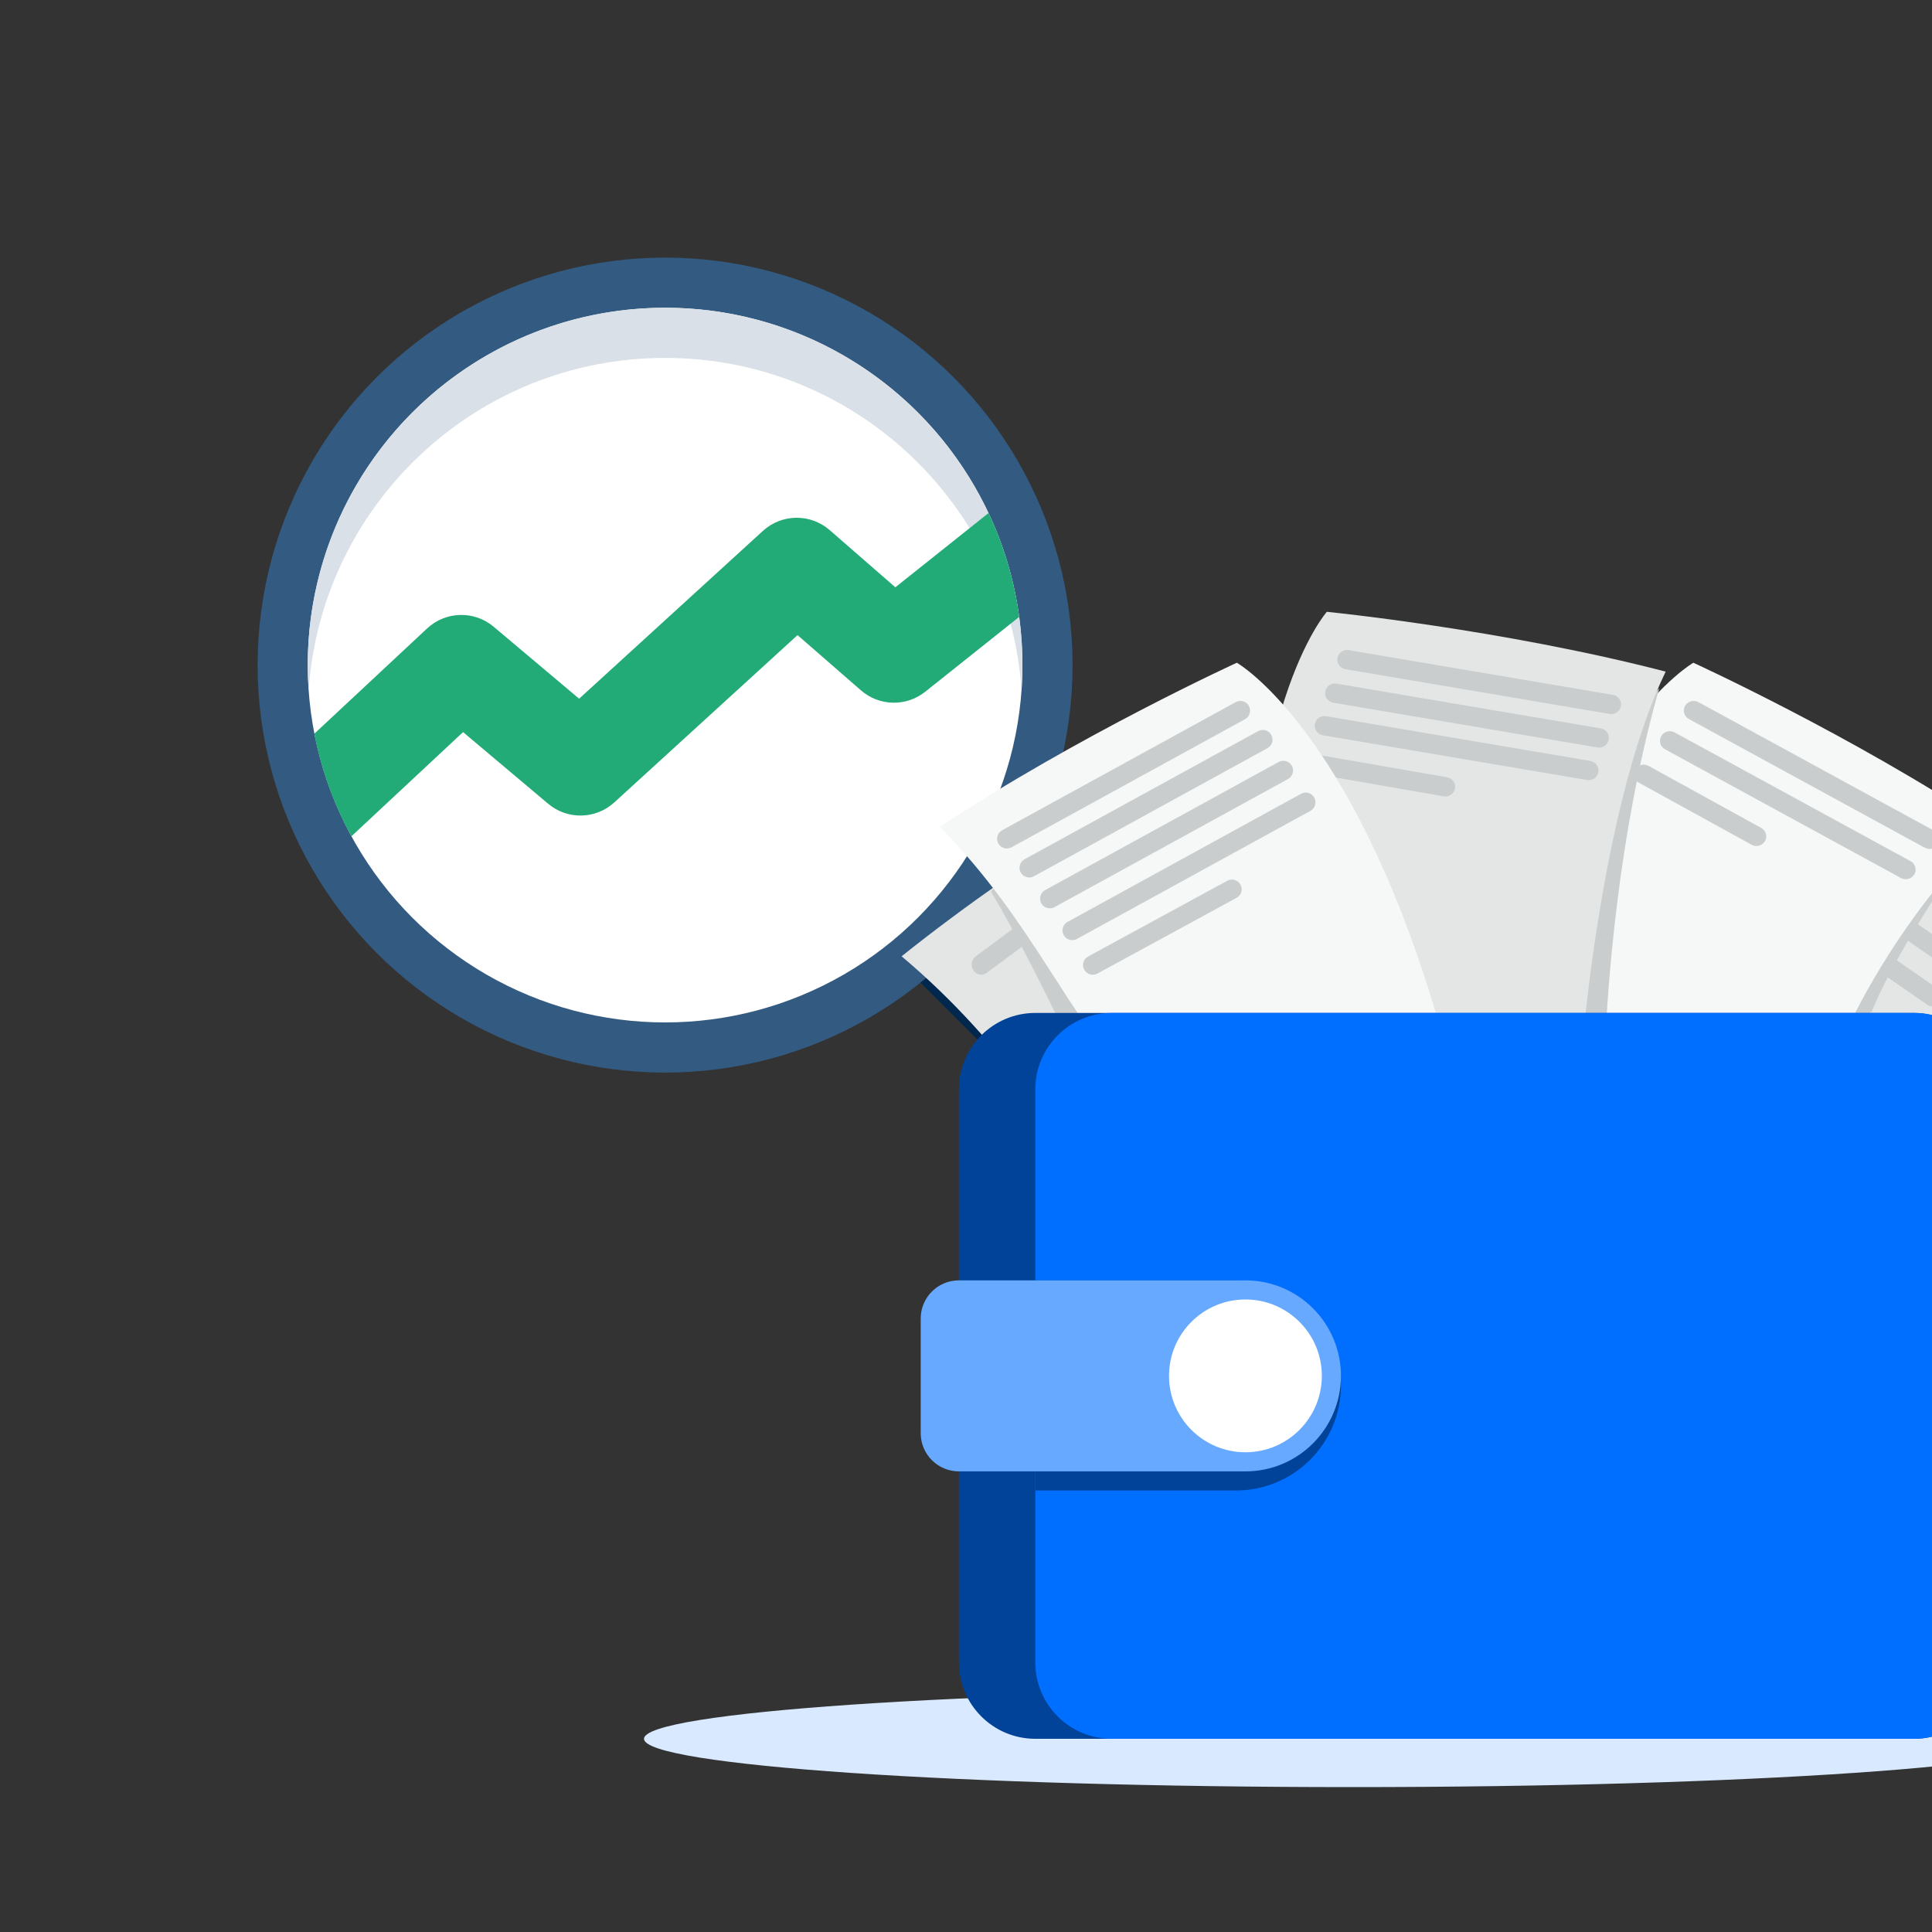
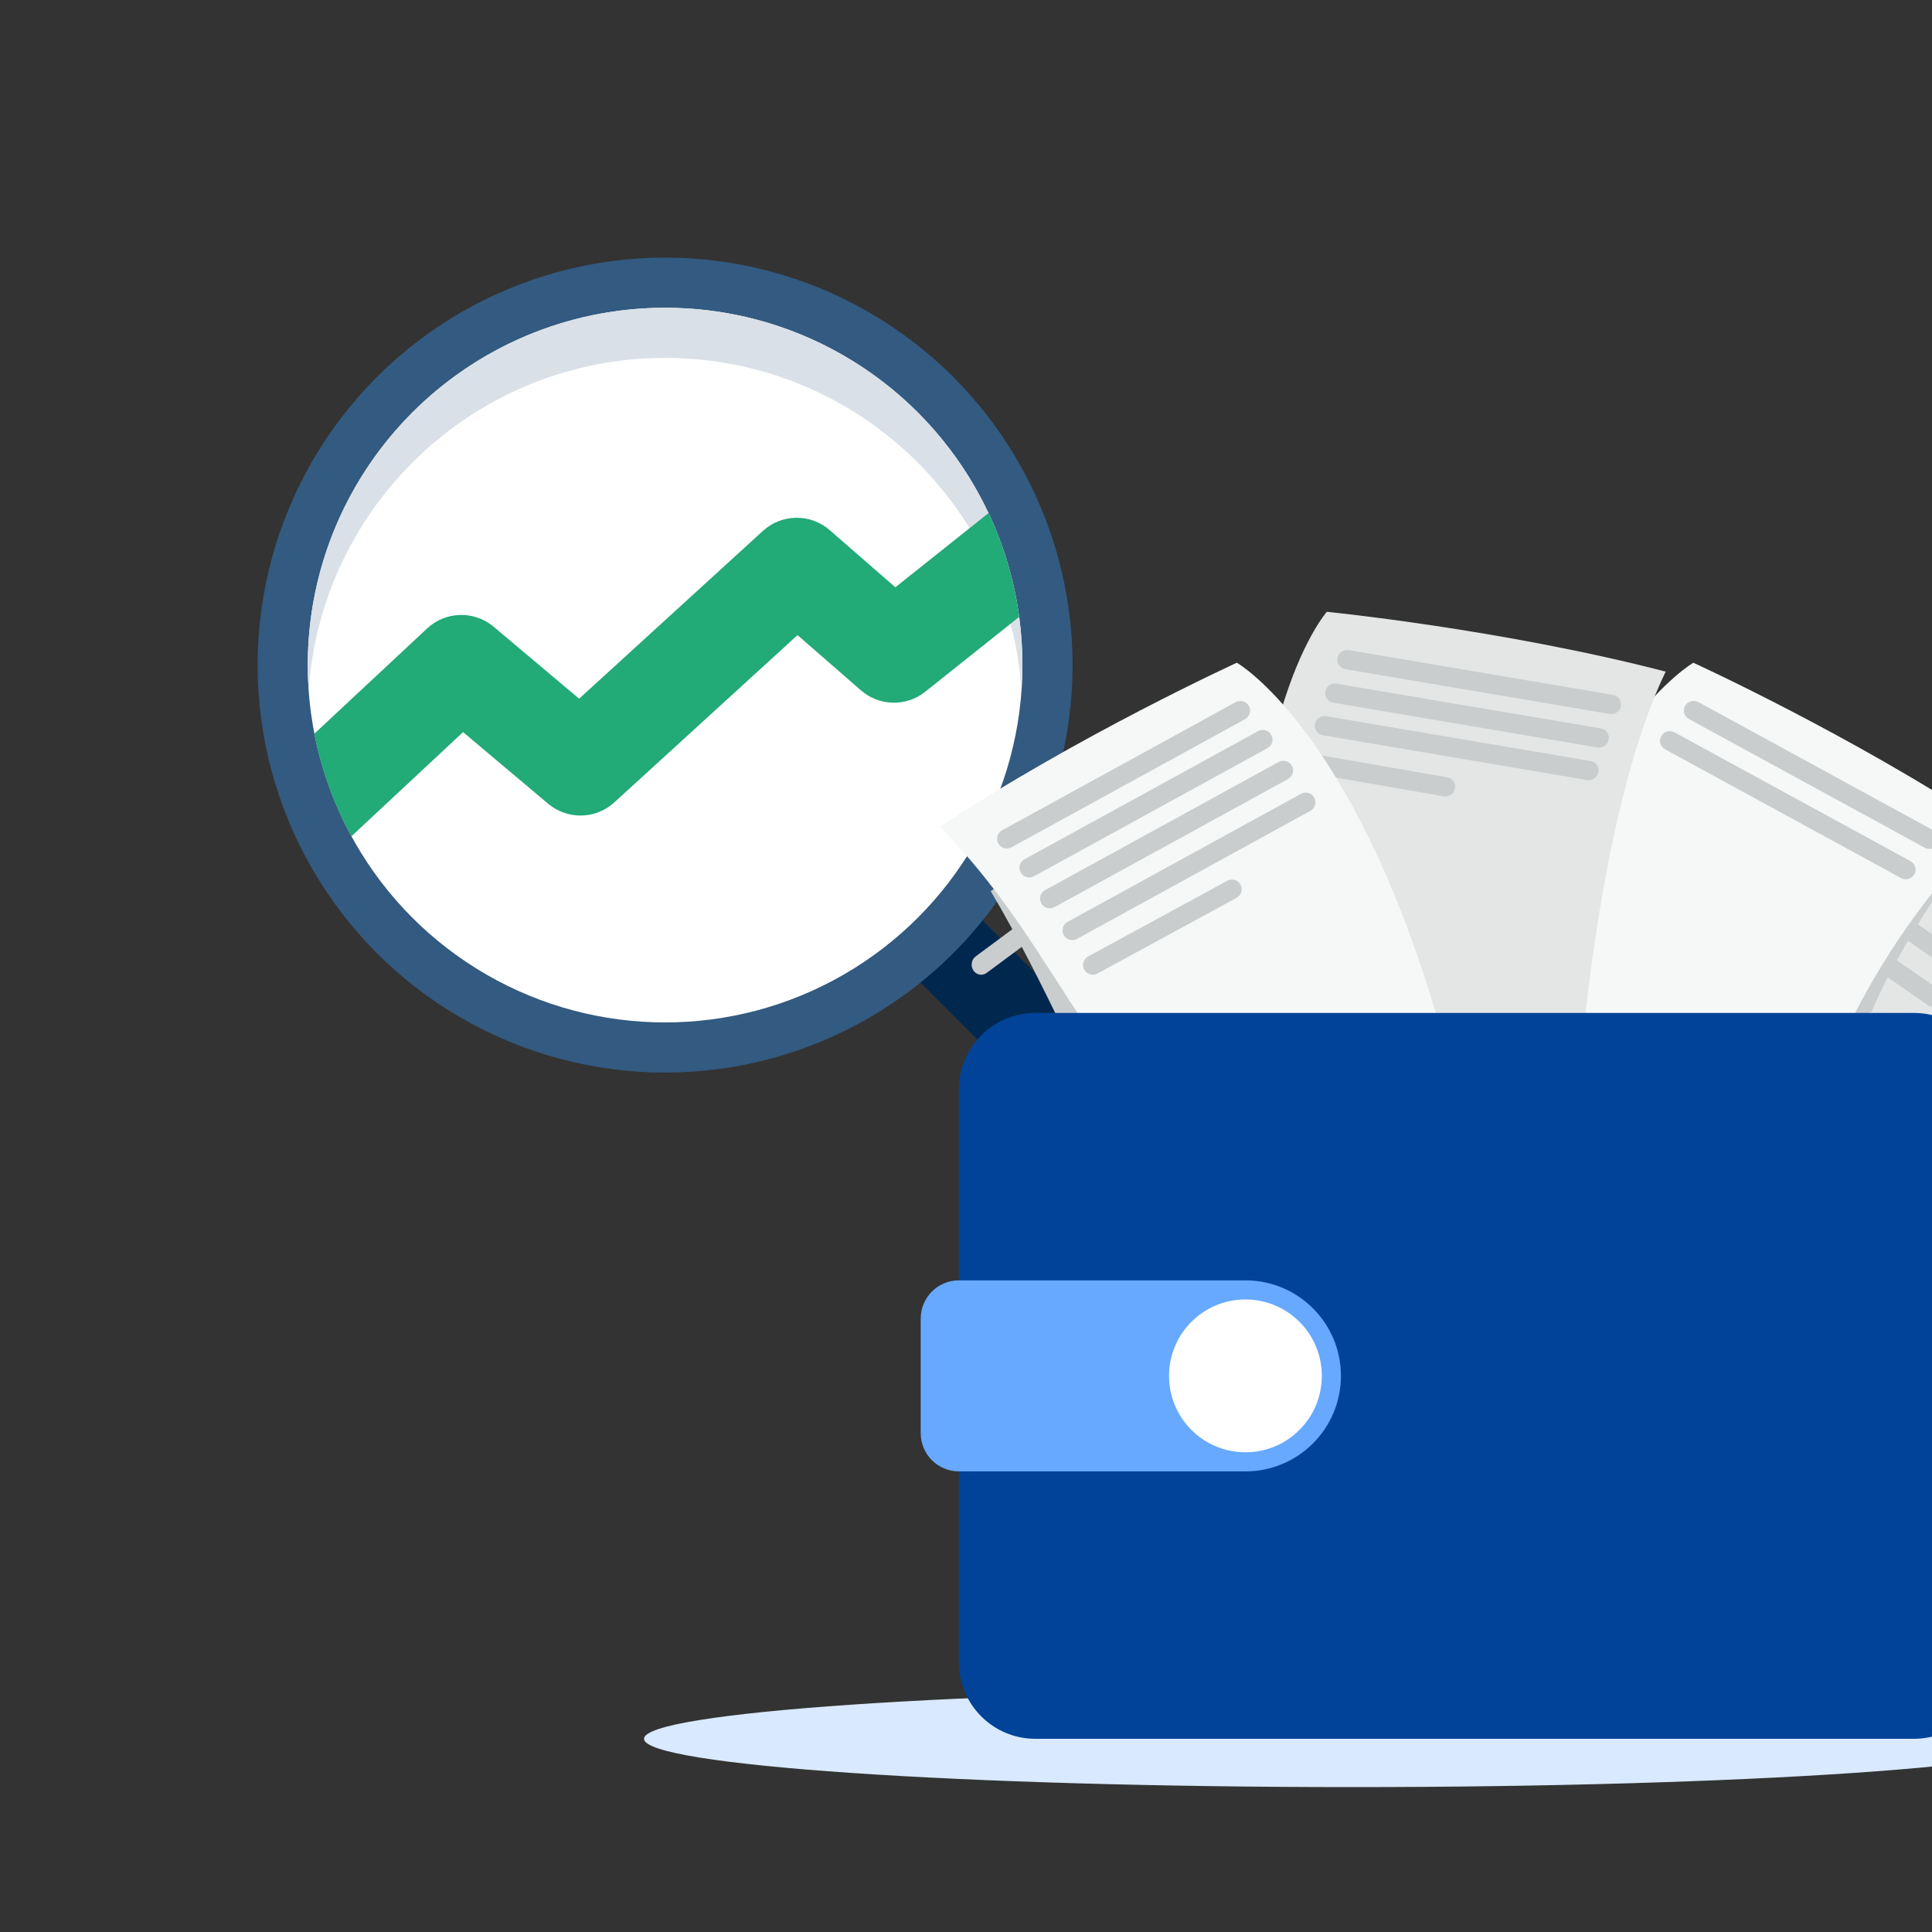
<svg xmlns="http://www.w3.org/2000/svg" width="240" height="240" viewBox="0 0 240 240" fill="none">
  <rect x="0" y="0" width="240" height="240" fill="#333333" stroke="none" />
  <g clip-path="url(#clip0_1295_2267)">
    <rect x="109.877" y="117.586" width="10.903" height="70.089" transform="rotate(-45 109.877 117.586)" fill="#00274D" />
    <path d="M134.709 148.039C131.028 144.358 131.028 138.389 134.709 134.708C138.39 131.027 144.358 131.027 148.039 134.708L173.239 159.908C176.92 163.589 176.92 169.557 173.239 173.238C169.558 176.92 163.59 176.92 159.908 173.238L134.709 148.039Z" fill="#000A13" />
    <circle cx="82.62" cy="82.62" r="50.62" fill="#335A80" />
    <circle cx="82.62" cy="82.62" r="44.39" fill="white" />
    <path fill-rule="evenodd" clip-rule="evenodd" d="M126.902 85.736C126.974 84.706 127.01 83.668 127.01 82.62C127.01 58.104 107.136 38.23 82.62 38.23C58.104 38.23 38.23 58.104 38.23 82.62C38.23 83.667 38.267 84.706 38.338 85.734C39.937 62.672 59.152 44.46 82.62 44.46C106.089 44.46 125.304 62.673 126.902 85.736Z" fill="#D9E0E7" />
    <path fill-rule="evenodd" clip-rule="evenodd" d="M122.802 63.731C124.689 67.739 125.995 72.075 126.609 76.629L114.927 85.936C112.575 87.809 109.221 87.736 106.953 85.761L99.072 78.896L76.307 99.681C73.999 101.789 70.485 101.86 68.094 99.846L57.523 90.944L43.65 103.892C41.501 99.965 39.929 95.677 39.048 91.143L53.059 78.066C55.364 75.915 58.912 75.824 61.323 77.855L71.941 86.796L94.773 65.948C97.111 63.814 100.679 63.772 103.066 65.851L111.223 72.956L122.802 63.731Z" fill="#22AA77" />
    <path fill-rule="evenodd" clip-rule="evenodd" d="M256 216C256 219.309 216.599 222 168 222C119.401 222 80 219.309 80 216C80 212.691 119.401 210 168 210C216.599 210 256 212.691 256 216Z" fill="#D9E9FF" />
    <path d="M232.186 142.317C232.186 142.317 238.756 130.079 252 118.795C235.952 105.779 217.274 94.983 217.274 94.983C217.274 94.983 202.465 101.816 188.723 136.738C223.762 154.507 232.186 142.317 232.186 142.317Z" fill="#E4E6E6" />
    <path d="M228.198 107.86C227.65 107.481 226.886 107.6 226.492 108.127C226.097 108.654 226.221 109.389 226.769 109.768L242.944 120.971C243.492 121.35 244.256 121.231 244.651 120.704C245.045 120.177 244.921 119.442 244.373 119.062L228.198 107.86Z" fill="#C9CDCD" />
    <path d="M224.671 111.707C224.124 111.328 223.36 111.448 222.965 111.974C222.57 112.501 222.695 113.236 223.243 113.616L239.418 124.818C239.966 125.197 240.73 125.078 241.124 124.551C241.519 124.024 241.394 123.289 240.847 122.91L224.671 111.707Z" fill="#C9CDCD" />
-     <path d="M132.058 142.317C132.058 142.317 125.407 130.079 112 118.795C128.246 105.779 147.154 94.983 147.154 94.983C147.154 94.983 162.156 101.816 176.068 136.738C140.585 154.507 132.058 142.317 132.058 142.317Z" fill="#E4E6E6" />
    <path fill-rule="evenodd" clip-rule="evenodd" d="M138.678 107.381C139.053 107.948 138.924 108.729 138.388 109.126L122.565 120.858C122.03 121.255 121.291 121.118 120.915 120.551C120.54 119.984 120.67 119.203 121.205 118.806L137.028 107.075C137.564 106.677 138.302 106.815 138.678 107.381Z" fill="#C9CDCD" />
    <path d="M240.927 110.583C240.927 110.583 235.058 119.382 232.512 125.65C227.177 128.203 228.39 128.203 228.39 128.203L228.632 122.283C228.632 122.283 237.459 106.892 240.927 110.583Z" fill="#C9CDCD" />
    <path d="M229.561 127.715C229.561 127.715 235.032 115.044 247.254 102.718C230.026 91.313 210.354 82.328 210.354 82.328C210.354 82.328 196.152 90.391 185.559 126.103C222.227 140.502 229.561 127.715 229.561 127.715Z" fill="#F6F7F7" />
-     <path d="M195.842 127.412C195.842 127.412 195.842 127.412 199.557 126.586C200.863 105.407 204.542 90.925 206.124 85.492C204.722 86.956 203.056 88.882 201.259 91.386L199.557 97.292L195.842 127.412Z" fill="#C9CDCD" />
    <path d="M196.822 127.412C196.822 127.412 199.331 99.115 206.915 83.431C186.635 78.168 164.824 76 164.824 76C164.824 76 153.93 88.276 155.697 125.696C195.562 127.493 196.822 127.412 196.822 127.412Z" fill="#E4E6E6" />
    <path d="M167.546 80.763C166.885 80.651 166.257 81.09 166.143 81.744C166.03 82.398 166.474 83.019 167.136 83.131L199.958 88.691C200.62 88.803 201.248 88.364 201.361 87.71C201.474 87.056 201.03 86.435 200.369 86.323L167.546 80.763Z" fill="#C9CDCD" />
    <path d="M166.027 84.924C165.366 84.812 164.738 85.252 164.625 85.905C164.512 86.559 164.956 87.18 165.617 87.292L198.44 92.852C199.101 92.964 199.729 92.525 199.842 91.871C199.956 91.217 199.512 90.596 198.85 90.484L166.027 84.924Z" fill="#C9CDCD" />
    <path d="M163.341 89.951C163.454 89.297 164.082 88.858 164.743 88.97L197.566 94.53C198.227 94.642 198.671 95.263 198.558 95.917C198.445 96.57 197.817 97.01 197.156 96.898L164.333 91.338C163.672 91.226 163.227 90.605 163.341 89.951Z" fill="#C9CDCD" />
    <path d="M164.047 93.826C163.386 93.711 162.756 94.148 162.64 94.801C162.524 95.454 162.966 96.077 163.626 96.192L179.337 98.92C179.998 99.034 180.627 98.598 180.743 97.944C180.86 97.291 180.418 96.668 179.757 96.554L164.047 93.826Z" fill="#C9CDCD" />
    <path d="M209.327 87.689C209.656 87.111 210.401 86.903 210.992 87.225L240.298 103.217C240.889 103.539 241.101 104.269 240.772 104.847C240.443 105.425 239.697 105.632 239.107 105.31L209.8 89.318C209.21 88.996 208.998 88.266 209.327 87.689Z" fill="#C9CDCD" />
    <path d="M206.363 91.447C206.692 90.869 207.437 90.662 208.027 90.984L237.334 106.976C237.925 107.298 238.136 108.027 237.808 108.605C237.479 109.183 236.733 109.391 236.143 109.069L206.836 93.077C206.246 92.755 206.034 92.025 206.363 91.447Z" fill="#C9CDCD" />
-     <path d="M204.784 95.137C204.195 94.812 203.449 95.017 203.118 95.594C202.787 96.17 202.995 96.901 203.584 97.225L217.585 104.938C218.174 105.263 218.92 105.058 219.251 104.482C219.582 103.905 219.374 103.175 218.785 102.85L204.784 95.137Z" fill="#C9CDCD" />
    <path d="M137.2 139.004C137.2 139.004 129.569 121.581 123.073 110.708C125.089 109.22 125.089 109.22 125.089 109.22L142.45 134.428L137.2 139.004Z" fill="#C9CDCD" />
    <path d="M116.746 102.718C133.974 91.313 153.646 82.328 153.646 82.328C153.646 82.328 167.848 90.391 178.441 126.103C135.45 153.787 140.175 126.345 116.746 102.718Z" fill="#F6F7F7" />
    <path d="M155.141 87.7C155.461 88.285 155.247 89.018 154.663 89.339L125.652 105.254C125.067 105.574 124.334 105.36 124.013 104.776C123.693 104.191 123.907 103.458 124.491 103.137L153.502 87.222C154.087 86.902 154.82 87.116 155.141 87.7Z" fill="#C9CDCD" />
    <path d="M157.925 91.301C158.246 91.886 158.032 92.62 157.448 92.94L128.436 108.855C127.852 109.175 127.118 108.961 126.798 108.377C126.477 107.792 126.691 107.059 127.276 106.738L156.287 90.823C156.871 90.503 157.605 90.717 157.925 91.301Z" fill="#C9CDCD" />
    <path d="M160.001 96.773C160.586 96.453 160.799 95.719 160.479 95.135C160.158 94.55 159.425 94.336 158.84 94.657L129.829 110.571C129.245 110.892 129.031 111.626 129.351 112.21C129.672 112.795 130.405 113.009 130.99 112.688L160.001 96.773Z" fill="#C9CDCD" />
    <path d="M163.263 99.084C163.584 99.669 163.37 100.403 162.786 100.723L133.774 116.638C133.19 116.958 132.456 116.744 132.136 116.16C131.815 115.575 132.029 114.842 132.614 114.521L161.625 98.606C162.209 98.286 162.943 98.5 163.263 99.084Z" fill="#C9CDCD" />
    <path d="M153.615 111.528C154.201 111.21 154.417 110.477 154.098 109.891C153.78 109.306 153.047 109.089 152.462 109.408L135.171 118.817C134.585 119.136 134.369 119.869 134.687 120.454C135.006 121.04 135.739 121.256 136.324 120.938L153.615 111.528Z" fill="#C9CDCD" />
    <path d="M119.119 135.322C119.119 130.08 123.368 125.831 128.61 125.831H237.763C243.005 125.831 247.254 130.08 247.254 135.322V206.509C247.254 211.751 243.005 216 237.763 216H128.61C123.368 216 119.119 211.751 119.119 206.509V135.322Z" fill="#004399" />
-     <path d="M128.61 135.322C128.61 130.08 132.86 125.831 138.102 125.831H237.763C243.005 125.831 247.254 130.08 247.254 135.322V206.509C247.254 211.751 243.005 216 237.763 216H138.102C132.86 216 128.61 211.751 128.61 206.509V135.322Z" fill="#006FFF" />
    <path d="M128.61 159.051H153.526C160.733 159.051 166.576 164.894 166.576 172.102C166.576 179.31 160.733 185.153 153.526 185.153H128.61V159.051Z" fill="#004399" />
    <path d="M114.373 163.797C114.373 161.176 116.498 159.051 119.119 159.051H154.712C161.265 159.051 166.576 164.363 166.576 170.915C166.576 177.468 161.265 182.78 154.712 182.78H119.119C116.498 182.78 114.373 180.655 114.373 178.034V163.797Z" fill="#66A9FF" />
    <path d="M164.204 170.915C164.204 176.157 159.954 180.407 154.712 180.407C149.47 180.407 145.22 176.157 145.22 170.915C145.22 165.673 149.47 161.424 154.712 161.424C159.954 161.424 164.204 165.673 164.204 170.915Z" fill="white" />
  </g>
  <defs>
    <clipPath id="clip0_1295_2267">
      <rect width="240" height="240" fill="white" />
    </clipPath>
  </defs>
</svg>